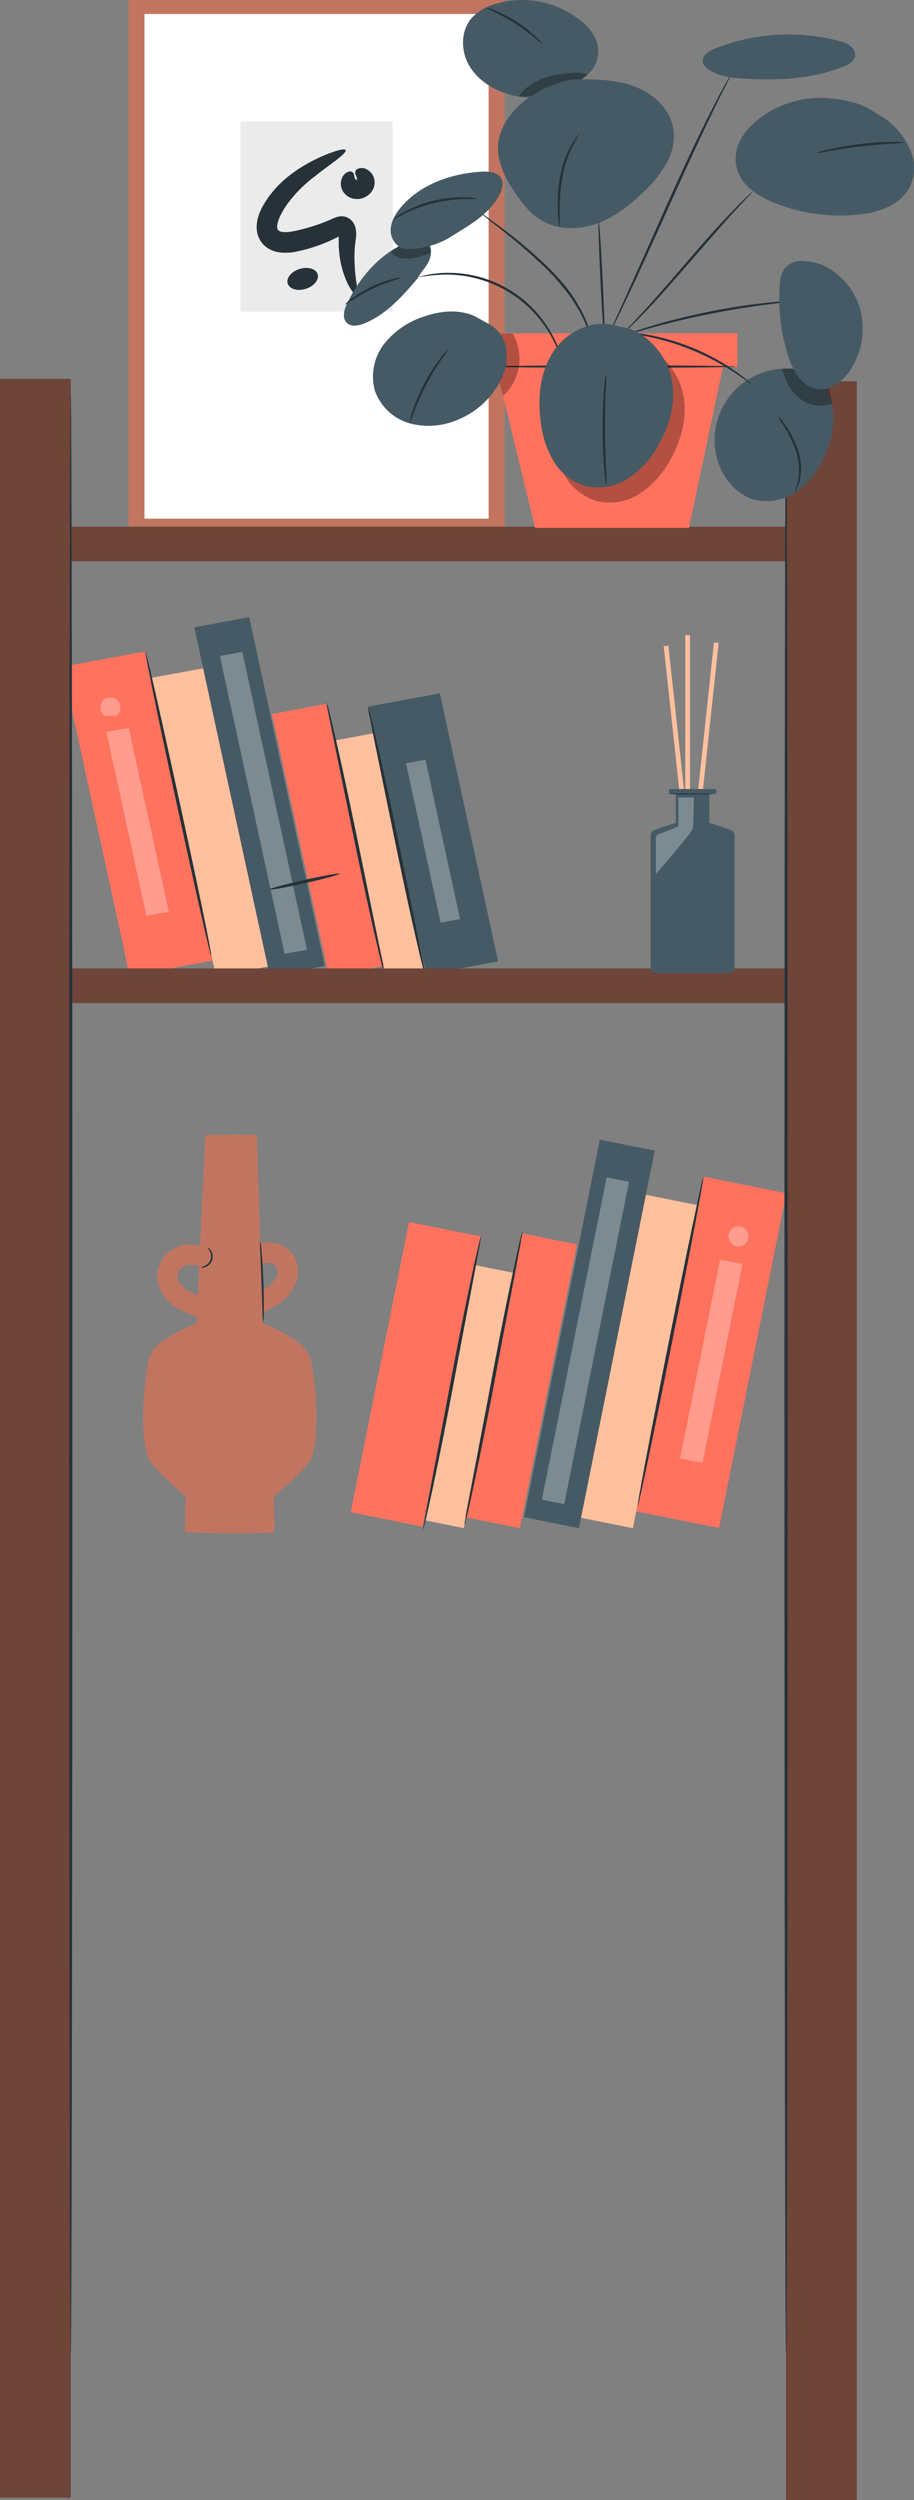
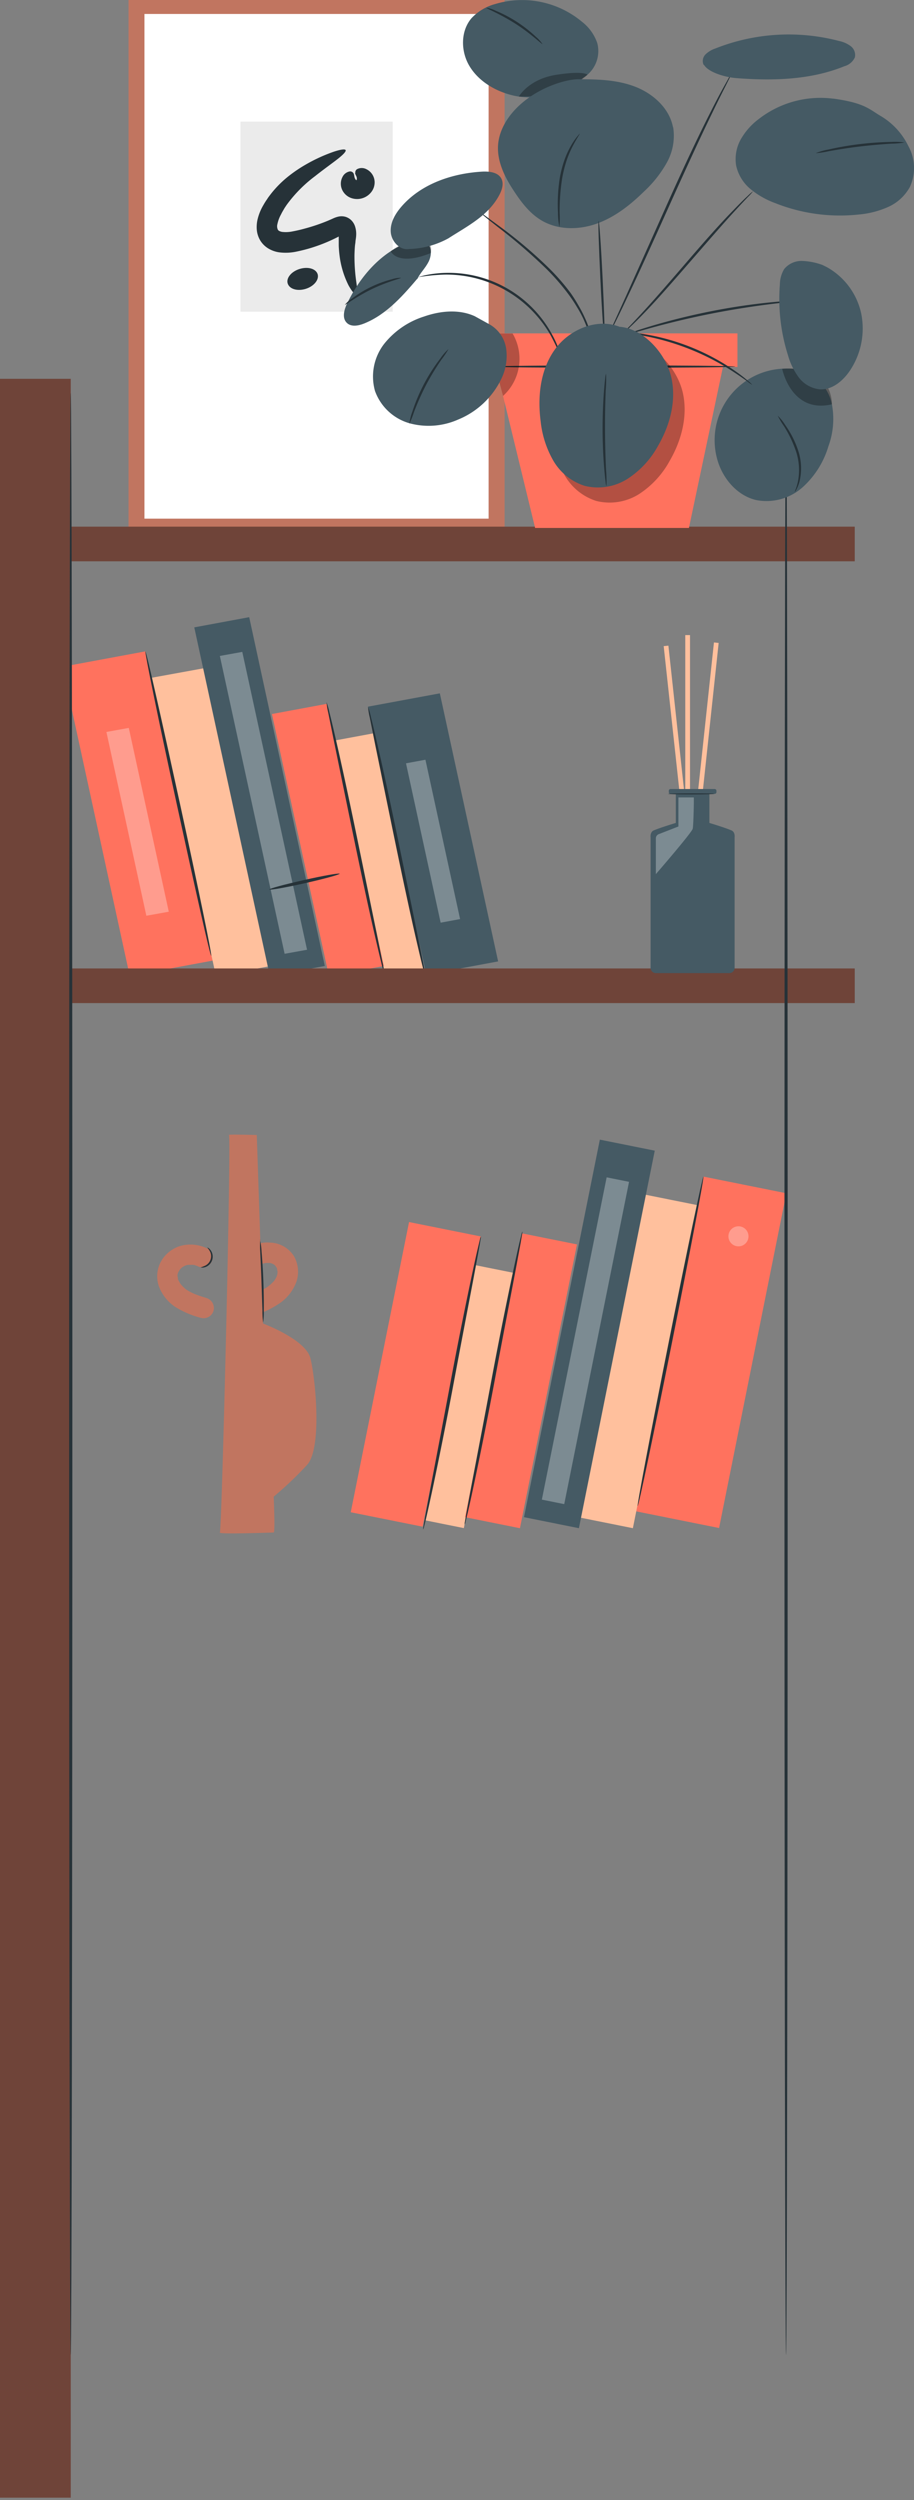
<svg xmlns="http://www.w3.org/2000/svg" viewBox="0 0 225.82 617.7">
  <rect x="0" y="0" width="225.82" height="617.7" fill="#808080" stroke="none" />
  <defs>
    <style>.cls-1{fill:none;}.cls-2{clip-path:url(#clip-path);}.cls-3{fill:#c17560;}.cls-4{fill:#fff;}.cls-5{fill:#ebebeb;}.cls-6{fill:#263238;}.cls-7{fill:#455a64;}.cls-8{opacity:0.3;}.cls-9{clip-path:url(#clip-path-3);}.cls-10{fill:#ff725e;}.cls-11{fill:#ffc09d;}.cls-12{clip-path:url(#clip-path-4);}.cls-13{clip-path:url(#clip-path-5);}.cls-14{clip-path:url(#clip-path-6);}.cls-15{fill:#6f4439;}.cls-16{clip-path:url(#clip-path-7);}.cls-17{clip-path:url(#clip-path-8);}.cls-18{clip-path:url(#clip-path-9);}.cls-19{clip-path:url(#clip-path-10);}.cls-20{clip-path:url(#clip-path-11);}.cls-21{clip-path:url(#clip-path-12);}.cls-22{clip-path:url(#clip-path-13);}.cls-23{clip-path:url(#clip-path-14);}.cls-24{clip-path:url(#clip-path-15);}</style>
    <clipPath id="clip-path">
      <rect class="cls-1" width="225.83" height="617.7" />
    </clipPath>
    <clipPath id="clip-path-3">
      <rect class="cls-1" x="100.31" y="187.7" width="13.36" height="40.26" />
    </clipPath>
    <clipPath id="clip-path-4">
      <rect class="cls-1" x="26.29" y="179.84" width="15.41" height="46.44" />
    </clipPath>
    <clipPath id="clip-path-5">
      <rect class="cls-1" x="54.32" y="161.07" width="21.54" height="74.61" />
    </clipPath>
    <clipPath id="clip-path-6">
-       <rect class="cls-1" x="24.8" y="172.28" width="4.96" height="4.58" />
-     </clipPath>
+       </clipPath>
    <clipPath id="clip-path-7">
      <rect class="cls-1" x="168.03" y="311.16" width="15.41" height="50.27" />
    </clipPath>
    <clipPath id="clip-path-8">
      <rect class="cls-1" x="133.87" y="290.83" width="21.54" height="80.78" />
    </clipPath>
    <clipPath id="clip-path-9">
      <rect class="cls-1" x="179.97" y="302.97" width="4.96" height="4.96" />
    </clipPath>
    <clipPath id="clip-path-10">
      <rect class="cls-1" x="96.52" y="59.7" width="10.01" height="4.21" />
    </clipPath>
    <clipPath id="clip-path-11">
      <rect class="cls-1" x="128.2" y="18" width="16.95" height="5.86" />
    </clipPath>
    <clipPath id="clip-path-12">
      <rect class="cls-1" x="120.26" y="82.4" width="8.11" height="15.42" />
    </clipPath>
    <clipPath id="clip-path-13">
      <rect class="cls-1" x="136.15" y="83.7" width="33.03" height="40.49" />
    </clipPath>
    <clipPath id="clip-path-14">
      <rect class="cls-1" x="193.25" y="91.03" width="12.29" height="9.19" />
    </clipPath>
    <clipPath id="clip-path-15">
      <rect class="cls-1" x="162.01" y="197.02" width="9.41" height="19.02" />
    </clipPath>
  </defs>
  <g id="Layer_2" data-name="Layer 2">
    <g id="Layer_1-2" data-name="Layer 1">
      <g id="Mask_Group_32758" data-name="Mask Group 32758">
        <g id="Group_43591" data-name="Group 43591">
          <g class="cls-2">
            <g id="Group_43590" data-name="Group 43590">
              <g id="Group_43589" data-name="Group 43589">
                <g class="cls-2">
                  <g id="Group_43588" data-name="Group 43588">
                    <rect id="Rectangle_20136" data-name="Rectangle 20136" class="cls-3" x="31.76" width="92.91" height="131.59" />
                    <rect id="Rectangle_20137" data-name="Rectangle 20137" class="cls-4" x="35.69" y="3.45" width="85.03" height="124.69" />
                    <rect id="Rectangle_20138" data-name="Rectangle 20138" class="cls-5" x="59.4" y="30.05" width="37.63" height="46.96" />
                    <path id="Path_584810" data-name="Path 584810" class="cls-6" d="M88,72.68c-.32.14-1-.59-1.89-2.18a22.53,22.53,0,0,1-2.21-7.3c-.1-.81-.18-1.66-.21-2.56,0-.45,0-.9,0-1.37,0-.23,0-.47,0-.7a4.64,4.64,0,0,0,0-.53,1.68,1.68,0,0,0-.12-.63s0,.06.09.2a1.15,1.15,0,0,0,.51.34,1.09,1.09,0,0,0,.4,0l-.23.14-.65.35-.71.36a40.33,40.33,0,0,1-6.24,2.48c-1.13.34-2.26.63-3.48.88a12.74,12.74,0,0,1-4.31.18,7.19,7.19,0,0,1-2.52-.87,5.93,5.93,0,0,1-2.13-2.06,6.21,6.21,0,0,1-.86-2.7,8.31,8.31,0,0,1,.17-2.39,12.66,12.66,0,0,1,1.47-3.66A16.26,16.26,0,0,1,66,49.2c.3-.49.66-.93,1-1.38a26.23,26.23,0,0,1,4.42-4.39,34.74,34.74,0,0,1,4.38-2.92,39.9,39.9,0,0,1,6.76-3.06c1.67-.54,2.66-.67,2.83-.37s-.52,1.06-1.87,2.13-3.38,2.49-5.7,4.33a33.42,33.42,0,0,0-7,7.09c-.25.38-.52.75-.73,1.15A13,13,0,0,0,69.42,53a8.3,8.3,0,0,0-.88,2.36,2,2,0,0,0,.12,1.41.89.89,0,0,0,.32.29,2.5,2.5,0,0,0,.76.24,8.16,8.16,0,0,0,2.56-.13c1-.19,2.06-.43,3-.7A45.18,45.18,0,0,0,81,54.54l.65-.28.69-.31a6.32,6.32,0,0,1,1.13-.4,3.66,3.66,0,0,1,1.83,0A3.47,3.47,0,0,1,87,54.64a3.83,3.83,0,0,1,.76,1.42A6.08,6.08,0,0,1,88,58.14a7.92,7.92,0,0,1-.08.81l-.09.6c0,.4-.1.79-.13,1.18-.07.77-.1,1.53-.12,2.24a44.22,44.22,0,0,0,.48,6.9c.22,1.67.32,2.65,0,2.8" />
                    <path id="Path_584811" data-name="Path 584811" class="cls-6" d="M78.47,67.7c.44,1.35-.85,3-2.89,3.65s-4,.1-4.48-1.25.85-3,2.89-3.64,4-.11,4.48,1.24" />
                    <path id="Path_584812" data-name="Path 584812" class="cls-6" d="M87.79,42.75a.93.93,0,0,1,.52-1,2.48,2.48,0,0,1,2.25.07,3.62,3.62,0,0,1,2,3.11,3.89,3.89,0,0,1-.84,2.54A4.44,4.44,0,0,1,87,49a3.89,3.89,0,0,1-2.16-1.57,3.61,3.61,0,0,1-.23-3.69,2.49,2.49,0,0,1,1.77-1.38.93.93,0,0,1,1,.54c.14.33.14.7.24,1a1.59,1.59,0,0,0,.48.73.43.43,0,0,0,.3.13,1,1,0,0,0-.43.17c-.08.06,0,.05,0-.18a1,1,0,0,0,0-.46.88.88,0,0,0,.27.36c.19.15.25.12.15.12a1.21,1.21,0,0,0-.45.12.46.46,0,0,0,.17-.28,1.65,1.65,0,0,0,0-.88c-.1-.31-.32-.61-.4-1" />
                    <path id="Path_584813" data-name="Path 584813" class="cls-7" d="M123.07,237.53l-17.75,3.3-14.4-66.24,17.75-3.29Z" />
                    <g id="Group_43530" data-name="Group 43530" class="cls-8">
                      <g id="Group_43529" data-name="Group 43529">
                        <g class="cls-9">
                          <g id="Group_43528" data-name="Group 43528">
                            <path id="Path_584814" data-name="Path 584814" class="cls-4" d="M113.67,227.07l-4.8.89-8.56-39.37,4.8-.89Z" />
                          </g>
                        </g>
                      </g>
                    </g>
                    <path id="Path_584815" data-name="Path 584815" class="cls-10" d="M52.54,237.33l-20.48,3.8-16.61-76.4,20.47-3.8Z" />
                    <path id="Path_584816" data-name="Path 584816" class="cls-11" d="M66.93,238.66l-13.57,2.52-16-73.71L50.91,165Z" />
                    <path id="Path_584817" data-name="Path 584817" class="cls-11" d="M104.82,239.38l-9.7,1.8L82.46,183l9.7-1.8Z" />
                    <path id="Path_584818" data-name="Path 584818" class="cls-10" d="M94.84,238.66l-13.57,2.52L67.19,176.41l13.57-2.52Z" />
                    <path id="Path_584819" data-name="Path 584819" class="cls-7" d="M80.25,238.66l-13.57,2.52L48,155l13.57-2.52Z" />
                    <path id="Path_584820" data-name="Path 584820" class="cls-6" d="M35.92,160.94c.22-.05,4,16.75,8.52,37.52s8,37.64,7.74,37.69-4-16.75-8.52-37.52S35.71,161,35.92,160.94" />
                    <path id="Path_584821" data-name="Path 584821" class="cls-6" d="M90.91,174.59a17,17,0,0,1,.74,2.59c.43,1.68,1,4.12,1.69,7.14,1.39,6,3.19,14.39,5.1,23.63s3.59,17.5,4.86,23.69c.59,2.94,1.07,5.36,1.44,7.19a15.91,15.91,0,0,1,.43,2.65,17.65,17.65,0,0,1-.73-2.58c-.43-1.68-1-4.12-1.7-7.14-1.38-6-3.18-14.39-5.09-23.64s-3.59-17.5-4.86-23.68c-.59-2.94-1.07-5.36-1.44-7.19a17,17,0,0,1-.43-2.66" />
                    <path id="Path_584822" data-name="Path 584822" class="cls-6" d="M80.67,173.48a17.81,17.81,0,0,1,.74,2.59c.42,1.67,1,4.11,1.69,7.13,1.38,6,3.18,14.39,5.09,23.64s3.59,17.5,4.86,23.68c.59,2.94,1.08,5.36,1.45,7.19a17,17,0,0,1,.43,2.66,18.18,18.18,0,0,1-.74-2.59c-.42-1.68-1-4.12-1.69-7.14-1.38-6-3.18-14.39-5.09-23.64s-3.6-17.5-4.86-23.68l-1.45-7.19a17,17,0,0,1-.43-2.65" />
                    <g id="Group_43533" data-name="Group 43533" class="cls-8">
                      <g id="Group_43532" data-name="Group 43532">
                        <g class="cls-12">
                          <g id="Group_43531" data-name="Group 43531">
                            <path id="Path_584823" data-name="Path 584823" class="cls-4" d="M41.7,225.25l-5.54,1-9.87-45.41,5.53-1Z" />
                          </g>
                        </g>
                      </g>
                    </g>
                    <g id="Group_43536" data-name="Group 43536" class="cls-8">
                      <g id="Group_43535" data-name="Group 43535">
                        <g class="cls-13">
                          <g id="Group_43534" data-name="Group 43534">
                            <path id="Path_584824" data-name="Path 584824" class="cls-4" d="M75.86,234.65l-5.54,1-16-73.59,5.54-1Z" />
                          </g>
                        </g>
                      </g>
                    </g>
                    <g id="Group_43539" data-name="Group 43539" class="cls-8">
                      <g id="Group_43538" data-name="Group 43538">
                        <g class="cls-14">
                          <g id="Group_43537" data-name="Group 43537">
                            <path id="Path_584825" data-name="Path 584825" class="cls-4" d="M24.8,174.57a2.49,2.49,0,1,0,2.68-2.28h-.2a2.4,2.4,0,0,0-2.48,2.29" />
                          </g>
                        </g>
                      </g>
                    </g>
                    <rect id="Rectangle_20145" data-name="Rectangle 20145" class="cls-15" y="239.27" width="211.18" height="8.56" />
                    <rect id="Rectangle_20146" data-name="Rectangle 20146" class="cls-15" y="130.12" width="211.18" height="8.56" />
                    <rect id="Rectangle_20147" data-name="Rectangle 20147" class="cls-10" x="66.17" y="330.49" width="73.13" height="18.1" transform="translate(-250.39 373.4) rotate(-78.64)" />
                    <rect id="Rectangle_20151" data-name="Rectangle 20151" class="cls-15" y="93.59" width="17.48" height="523.5" />
                    <path id="Path_584827" data-name="Path 584827" class="cls-6" d="M17.48,581.86c-.22,0-.4-108.53-.4-242.39s.18-242.42.4-242.42.4,108.52.4,242.42-.18,242.39-.4,242.39" />
-                     <rect id="Rectangle_20152" data-name="Rectangle 20152" class="cls-15" x="194.2" y="94.2" width="17.48" height="523.5" />
                    <path id="Path_584828" data-name="Path 584828" class="cls-6" d="M83.92,215.87c0,.21-3.8,1.26-8.6,2.34s-8.73,1.77-8.78,1.55,3.8-1.26,8.6-2.34,8.73-1.77,8.78-1.55" />
                    <rect id="Rectangle_20153" data-name="Rectangle 20153" class="cls-10" x="133.56" y="323.65" width="84.36" height="20.88" transform="translate(-186.43 440.6) rotate(-78.64)" />
                    <rect id="Rectangle_20154" data-name="Rectangle 20154" class="cls-11" x="116.9" y="329.37" width="81.39" height="13.84" transform="translate(-203.15 424.57) rotate(-78.64)" />
                    <rect id="Rectangle_20155" data-name="Rectangle 20155" class="cls-11" x="83.96" y="340.14" width="64.25" height="9.89" transform="translate(-245.11 390.91) rotate(-78.64)" />
                    <rect id="Rectangle_20156" data-name="Rectangle 20156" class="cls-10" x="92.95" y="334.22" width="71.52" height="13.84" transform="translate(-231.09 400.14) rotate(-78.64)" />
                    <rect id="Rectangle_20157" data-name="Rectangle 20157" class="cls-7" x="98.05" y="322.63" width="95.14" height="13.84" transform="translate(-206.16 407.42) rotate(-78.64)" />
                    <path id="Path_584829" data-name="Path 584829" class="cls-6" d="M173.8,290.68c.22.05-3.24,18.31-7.73,40.79s-8.3,40.68-8.52,40.63,3.24-18.3,7.73-40.79,8.3-40.67,8.52-40.63" />
                    <path id="Path_584830" data-name="Path 584830" class="cls-6" d="M118.81,305.48a2.39,2.39,0,0,1-.07.75c-.1.57-.21,1.27-.36,2.12-.36,2-.85,4.59-1.44,7.77-1.27,6.68-3,15.69-4.86,25.64s-3.71,19.06-5.09,25.6c-.7,3.26-1.28,5.9-1.7,7.72-.2.84-.37,1.53-.51,2.09a2.53,2.53,0,0,1-.23.72,3.18,3.18,0,0,1,.07-.75c.1-.57.22-1.27.36-2.12.37-2,.86-4.59,1.45-7.77,1.26-6.68,3-15.69,4.86-25.64s3.71-19.06,5.09-25.6c.69-3.26,1.27-5.9,1.7-7.72.2-.84.36-1.52.5-2.09a3,3,0,0,1,.23-.72" />
                    <path id="Path_584831" data-name="Path 584831" class="cls-6" d="M129.06,304.26a2.69,2.69,0,0,1-.07.75c-.1.58-.22,1.28-.36,2.12-.37,2-.85,4.59-1.45,7.78-1.26,6.67-3,15.68-4.86,25.63s-3.71,19.07-5.09,25.6c-.69,3.27-1.27,5.91-1.69,7.73-.2.83-.37,1.52-.51,2.09a2.63,2.63,0,0,1-.23.72,2.69,2.69,0,0,1,.07-.75c.1-.58.22-1.28.36-2.12.36-2,.85-4.59,1.44-7.78,1.27-6.67,3-15.68,4.86-25.64s3.71-19.05,5.1-25.59c.69-3.27,1.27-5.91,1.69-7.73.2-.83.37-1.52.51-2.09a2.63,2.63,0,0,1,.23-.72" />
                    <g id="Group_43548" data-name="Group 43548" class="cls-8">
                      <g id="Group_43547" data-name="Group 43547">
                        <g class="cls-16">
                          <g id="Group_43546" data-name="Group 43546">
-                             <rect id="Rectangle_20158" data-name="Rectangle 20158" class="cls-4" x="150.67" y="333.48" width="50.13" height="5.64" transform="translate(-188.61 442.31) rotate(-78.63)" />
-                           </g>
+                             </g>
                        </g>
                      </g>
                    </g>
                    <g id="Group_43551" data-name="Group 43551" class="cls-8">
                      <g id="Group_43550" data-name="Group 43550">
                        <g class="cls-17">
                          <g id="Group_43549" data-name="Group 43549">
                            <rect id="Rectangle_20160" data-name="Rectangle 20160" class="cls-4" x="104.03" y="328.41" width="81.22" height="5.64" transform="translate(-208.6 407.75) rotate(-78.63)" />
                          </g>
                        </g>
                      </g>
                    </g>
                    <g id="Group_43554" data-name="Group 43554" class="cls-8">
                      <g id="Group_43553" data-name="Group 43553">
                        <g class="cls-18">
                          <g id="Group_43552" data-name="Group 43552">
                            <path id="Path_584832" data-name="Path 584832" class="cls-4" d="M184.93,305.45a2.48,2.48,0,1,1-2.48-2.48h0a2.48,2.48,0,0,1,2.48,2.48" />
                          </g>
                        </g>
                      </g>
                    </g>
                    <path id="Path_584833" data-name="Path 584833" class="cls-6" d="M194.21,581.86c-.23,0-.4-108.53-.4-242.39s.17-242.42.4-242.42.4,108.52.4,242.42-.18,242.39-.4,242.39" />
                    <rect id="Rectangle_20163" data-name="Rectangle 20163" class="cls-10" x="115.85" y="82.37" width="66.35" height="8.29" />
                    <path id="Path_584834" data-name="Path 584834" class="cls-10" d="M122.12,88.88l.43,1.78,9.66,39.78h38l8.86-41.93Z" />
                    <path id="Path_584835" data-name="Path 584835" class="cls-6" d="M121.8,90.57c0-.16,13.4-.3,29.92-.3s29.92.13,29.92.3-13.39.3-29.92.3-29.92-.13-29.92-.3" />
                    <path id="Path_584836" data-name="Path 584836" class="cls-7" d="M103.83,68c-4,4.74-8.16,9.65-13.9,11.94-1.39.56-3.16.88-4.23-.16-1.27-1.21-.67-3.31.1-4.89C89,68.31,94.17,62.24,101.12,59.8c1.41-.5,3.11-.79,4.29.14,1.35,1.06,1.25,3.2.48,4.73s-2.06,2.77-2.84,4.31" />
                    <g id="Group_43557" data-name="Group 43557" class="cls-8">
                      <g id="Group_43556" data-name="Group 43556">
                        <g class="cls-19">
                          <g id="Group_43555" data-name="Group 43555">
                            <path id="Path_584837" data-name="Path 584837" d="M96.52,62.08s1.63,3.8,9.92.44c0,0,.54-2.38-1-2.59a10.25,10.25,0,0,0-8.89,2.15" />
                          </g>
                        </g>
                      </g>
                    </g>
                    <path id="Path_584838" data-name="Path 584838" class="cls-6" d="M138.81,88.88a48.12,48.12,0,0,0-2.75-6A29.67,29.67,0,0,0,110,67.84a49.4,49.4,0,0,0-6.54.62,1.31,1.31,0,0,1,.43-.16c.29-.07.72-.21,1.28-.32a27.09,27.09,0,0,1,4.83-.56A29.05,29.05,0,0,1,136.43,82.7a25.57,25.57,0,0,1,1.93,4.46c.19.54.28,1,.36,1.26a1.22,1.22,0,0,1,.09.46" />
                    <path id="Path_584839" data-name="Path 584839" class="cls-6" d="M85.18,75.35a7,7,0,0,1,1.71-1.54A28.08,28.08,0,0,1,96.81,69a7,7,0,0,1,2.27-.37c0,.18-3.37.94-7.21,2.8s-6.57,4-6.69,3.89" />
                    <path id="Path_584840" data-name="Path 584840" class="cls-7" d="M144.09,19.22a7.71,7.71,0,0,0,3.48-8.56,11.25,11.25,0,0,0-3.78-5.28A23.08,23.08,0,0,0,122.33,1a12.46,12.46,0,0,0-5.84,3.5c-2.7,3.16-2.67,8.08-.59,11.67s5.86,6,9.85,7.15c6.35,1.9,13.07-.07,18.34-4.09" />
                    <g id="Group_43560" data-name="Group 43560" class="cls-8">
                      <g id="Group_43559" data-name="Group 43559">
                        <g class="cls-20">
                          <g id="Group_43558" data-name="Group 43558">
                            <path id="Path_584841" data-name="Path 584841" d="M128.2,23.85s2.39-4.32,9.28-5.38,7.67,0,7.67,0-4,3.53-7.37,4.5-9.58.89-9.58.89" />
                          </g>
                        </g>
                      </g>
                    </g>
                    <path id="Path_584842" data-name="Path 584842" class="cls-7" d="M205.54,99.89a10.84,10.84,0,0,0-6.35-7.83l-1.9-.73A17.68,17.68,0,0,0,177.36,114c1.4,4.48,4.91,8.49,9.48,9.55a13.42,13.42,0,0,0,11.39-3.1,22.14,22.14,0,0,0,6.45-10.21,19.58,19.58,0,0,0,.86-10.34" />
                    <path id="Path_584843" data-name="Path 584843" class="cls-7" d="M205.87,24.38a24.84,24.84,0,0,0-18.37,5,16.38,16.38,0,0,0-4.45,5,10,10,0,0,0-1.17,6.54,10.47,10.47,0,0,0,3.59,5.83,20.94,20.94,0,0,0,6.05,3.43A43.3,43.3,0,0,0,212.16,53a22.53,22.53,0,0,0,7.26-1.86,11.43,11.43,0,0,0,5.41-5,11.17,11.17,0,0,0-.38-10,17.53,17.53,0,0,0-6.67-7.37c-3-1.73-4-3.32-11.91-4.41" />
                    <path id="Path_584844" data-name="Path 584844" class="cls-6" d="M146.42,84.77c-.67-2-1.43-4.07-2.29-6a28.41,28.41,0,0,0-1.56-2.87,35.61,35.61,0,0,0-2.06-3.11,55.9,55.9,0,0,0-5.63-6.47A136.71,136.71,0,0,0,123,56.09c-1.58-1.25-2.85-2.25-3.72-3A9.55,9.55,0,0,1,118,52a8.94,8.94,0,0,1,1.45,1l3.83,2.81a112.6,112.6,0,0,1,12,10.1A53.51,53.51,0,0,1,141,72.42,36.78,36.78,0,0,1,143,75.61a29.09,29.09,0,0,1,1.51,2.94,22.12,22.12,0,0,1,1,2.53,12.35,12.35,0,0,1,.58,2,9.93,9.93,0,0,1,.33,1.71" />
                    <path id="Path_584845" data-name="Path 584845" class="cls-6" d="M185.89,95.09a7.15,7.15,0,0,1-1.21-.82c-.75-.57-1.87-1.35-3.27-2.27a60.93,60.93,0,0,0-24.25-9.35c-1.66-.25-3-.42-3.94-.51a7.79,7.79,0,0,1-1.45-.2,7.11,7.11,0,0,1,1.46,0,38.32,38.32,0,0,1,4,.33,54.94,54.94,0,0,1,24.43,9.41,39.86,39.86,0,0,1,3.17,2.44,6.75,6.75,0,0,1,1.07,1" />
                    <path id="Path_584846" data-name="Path 584846" class="cls-6" d="M197.16,74.27a9.55,9.55,0,0,1-1.7.26l-4.64.55c-3.92.48-9.32,1.27-15.23,2.44s-11.2,2.51-15,3.56l-4.5,1.27a9.5,9.5,0,0,1-1.67.42,10.47,10.47,0,0,1,1.6-.64c1-.37,2.57-.87,4.46-1.45,3.78-1.15,9.08-2.56,15-3.74a154.68,154.68,0,0,1,15.3-2.28c2-.19,3.56-.31,4.67-.36a9.87,9.87,0,0,1,1.72,0" />
                    <path id="Path_584847" data-name="Path 584847" class="cls-6" d="M186.11,47.19a12.37,12.37,0,0,1-1.23,1.38c-.83.86-2,2.11-3.44,3.68-2.88,3.13-6.72,7.58-11,12.5s-8.13,9.34-11.1,12.4c-1.47,1.54-2.7,2.75-3.57,3.56a10.12,10.12,0,0,1-1.4,1.22,11.45,11.45,0,0,1,1.23-1.38c.82-.86,2-2.11,3.44-3.68,2.87-3.13,6.72-7.58,10.95-12.5S178.17,55,181.13,52c1.48-1.54,2.7-2.76,3.58-3.57a10.76,10.76,0,0,1,1.4-1.21" />
                    <path id="Path_584849" data-name="Path 584849" class="cls-7" d="M166.28,31.46c-.89-4.73-4.95-8.37-9.46-10.08s-9.32-1.8-14.08-1.8c-3,.05-9.45,1.92-14.29,6.33-2.88,2.61-5.15,6.13-5.4,10-.25,4.08,1.73,8,4,11.4,1.83,2.79,3.93,5.51,6.81,7.19,4.07,2.38,9.24,2.33,13.67.72s8.22-4.6,11.58-7.9a29.06,29.06,0,0,0,5.62-7.1,13.62,13.62,0,0,0,1.59-8.78" />
                    <path id="Path_584850" data-name="Path 584850" class="cls-6" d="M149.34,83.56c-.16,0-.62-6.47-1-14.47s-.6-14.49-.44-14.5.62,6.47,1,14.47.6,14.49.43,14.5" />
                    <path id="Path_584851" data-name="Path 584851" class="cls-6" d="M180.6,18.47a3.19,3.19,0,0,1-.28.66L179.39,21c-.81,1.6-2,3.93-3.38,6.82-2.82,5.77-6.53,13.83-10.55,22.77S157.79,67.62,155,73.43c-1.36,2.91-2.5,5.25-3.31,6.85l-.95,1.85a3,3,0,0,1-.37.62,4.32,4.32,0,0,1,.26-.68l.85-1.89,3.14-6.92c2.65-5.93,6.27-14,10.26-22.93s7.8-17,10.72-22.72c1.44-2.87,2.67-5.16,3.55-6.73l1-1.8a2.79,2.79,0,0,1,.4-.61" />
                    <path id="Path_584852" data-name="Path 584852" class="cls-7" d="M101,61.52a21.3,21.3,0,0,0,9.77-2.63c4.86-3.12,9.92-5.63,12.61-10.74.65-1.24,1.14-2.76.5-4-.84-1.63-3.05-1.85-4.88-1.74-7.4.45-15,3.05-19.83,8.65-1.51,1.75-2.77,3.91-2.63,6.22s2.17,4.57,4.45,4.25" />
-                     <path id="Path_584853" data-name="Path 584853" class="cls-6" d="M118,49.11a31.81,31.81,0,0,1-3.23.06A35.82,35.82,0,0,0,99.9,52.84,29.17,29.17,0,0,1,97,54.28a12.2,12.2,0,0,1,2.69-1.81,30.22,30.22,0,0,1,15.08-3.72,11.62,11.62,0,0,1,3.22.36" />
                    <g id="Group_43563" data-name="Group 43563" class="cls-8">
                      <g id="Group_43562" data-name="Group 43562">
                        <g class="cls-21">
                          <g id="Group_43561" data-name="Group 43561">
                            <path id="Path_584854" data-name="Path 584854" d="M124.29,97.82a12.37,12.37,0,0,0,2.36-15.42l-6.39,0Z" />
                          </g>
                        </g>
                      </g>
                    </g>
                    <path id="Path_584855" data-name="Path 584855" class="cls-7" d="M125.06,86.14A8.31,8.31,0,0,0,120.69,80l-3.4-1.88c-3.89-1.77-8.48-1.33-12.52.08A20.53,20.53,0,0,0,94.88,85,13.19,13.19,0,0,0,92.65,96.6a12.81,12.81,0,0,0,8.61,8,18,18,0,0,0,11.95-.95,20.39,20.39,0,0,0,10.57-9.88,13,13,0,0,0,1.28-7.63" />
                    <path id="Path_584856" data-name="Path 584856" class="cls-6" d="M110.81,86.25a21.81,21.81,0,0,1-1.71,2.55,63.48,63.48,0,0,0-3.83,6.31,64.46,64.46,0,0,0-3,6.73,22.08,22.08,0,0,1-1.13,2.86,12.54,12.54,0,0,1,.74-3,43.68,43.68,0,0,1,6.92-13.14,12.56,12.56,0,0,1,2-2.31" />
                    <g id="Group_43566" data-name="Group 43566" class="cls-8">
                      <g id="Group_43565" data-name="Group 43565">
                        <g class="cls-22">
                          <g id="Group_43564" data-name="Group 43564">
                            <path id="Path_584857" data-name="Path 584857" d="M156.05,84.5c-5.7-2.3-12.58.62-16.14,5.64s-4.25,11.58-3.46,17.68a24.73,24.73,0,0,0,3.1,9.68,13.84,13.84,0,0,0,7.78,6.27A13.64,13.64,0,0,0,158,122a22.85,22.85,0,0,0,7.46-8.14c2.95-5.1,4.57-11.23,3.2-17S161.92,85,156.05,84.5" />
                          </g>
                        </g>
                      </g>
                    </g>
                    <path id="Path_584858" data-name="Path 584858" class="cls-7" d="M153.18,80.78c-5.7-2.3-12.58.62-16.14,5.64S132.78,98,133.58,104.1a24.69,24.69,0,0,0,3.1,9.67,13.78,13.78,0,0,0,7.79,6.27,13.62,13.62,0,0,0,10.69-1.81,22.71,22.71,0,0,0,7.46-8.15c2.95-5.1,4.57-11.22,3.2-17s-6.77-11.81-12.64-12.34" />
                    <path id="Path_584859" data-name="Path 584859" class="cls-6" d="M149.83,120.13a3.62,3.62,0,0,1-.2-1.08c-.1-.7-.21-1.71-.32-3-.22-2.51-.42-6-.43-9.83s.16-7.32.36-9.83c.1-1.25.2-2.26.3-3a4,4,0,0,1,.2-1.08,32.53,32.53,0,0,1-.08,4.07c-.1,2.51-.2,6-.18,9.8s.13,7.29.25,9.8a32.49,32.49,0,0,1,.1,4.07" />
                    <path id="Path_584860" data-name="Path 584860" class="cls-6" d="M196.35,121.57c-.1,0,.5-1,.84-2.84a14.81,14.81,0,0,0-.45-7,29.17,29.17,0,0,0-3.06-6.46,18.63,18.63,0,0,1-1.53-2.58A12.2,12.2,0,0,1,194,105a23.89,23.89,0,0,1,3.27,6.52,13.78,13.78,0,0,1,.3,7.29,9.16,9.16,0,0,1-.78,2.08,2.3,2.3,0,0,1-.47.68" />
                    <g id="Group_43569" data-name="Group 43569" class="cls-8">
                      <g id="Group_43568" data-name="Group 43568">
                        <g class="cls-23">
                          <g id="Group_43567" data-name="Group 43567">
                            <path id="Path_584861" data-name="Path 584861" d="M193.25,91.12s2.2,11.15,12.29,8.77c0,0,.37-9.88-12.29-8.77" />
                          </g>
                        </g>
                      </g>
                    </g>
                    <path id="Path_584862" data-name="Path 584862" class="cls-7" d="M203.22,65.47a16.37,16.37,0,0,0-5-1,5.52,5.52,0,0,0-4.47,2,7.59,7.59,0,0,0-1.07,3.82,46.13,46.13,0,0,0,2,17.47,17,17,0,0,0,2.67,5.49,7.48,7.48,0,0,0,5.18,2.94c3.08.19,5.79-2.11,7.5-4.69a18.7,18.7,0,0,0,2.74-14.08A17.3,17.3,0,0,0,204.29,66" />
                    <path id="Path_584863" data-name="Path 584863" class="cls-6" d="M223.48,35.21a20.61,20.61,0,0,1-3.23.28c-2,.13-4.76.34-7.79.7s-5.75.82-7.72,1.17a21.84,21.84,0,0,1-3.21.49,14.75,14.75,0,0,1,3.13-.9,75.57,75.57,0,0,1,15.57-1.88,15.39,15.39,0,0,1,3.25.14" />
                    <path id="Path_584864" data-name="Path 584864" class="cls-6" d="M138.22,56.13a17.4,17.4,0,0,1-.36-3.53A41.56,41.56,0,0,1,138.3,44a27.92,27.92,0,0,1,1.2-4.59,21.51,21.51,0,0,1,1.63-3.51,15.81,15.81,0,0,1,1.47-2.16c.39-.47.62-.72.65-.7s-.74,1.14-1.75,3.06A25.6,25.6,0,0,0,140,39.63a31.62,31.62,0,0,0-1.12,4.51,51.91,51.91,0,0,0-.61,8.45,26.15,26.15,0,0,1-.06,3.54" />
                    <path id="Path_584865" data-name="Path 584865" class="cls-6" d="M134.05,10.9c-.13.13-2.78-2.53-6.64-5s-7.35-3.85-7.28-4a8.1,8.1,0,0,1,2.34.75,32.89,32.89,0,0,1,9.93,6.44,8.5,8.5,0,0,1,1.65,1.84" />
                    <path id="Path_584866" data-name="Path 584866" class="cls-7" d="M210.17,11.39a7.21,7.21,0,0,0-2.84-1.26A49.09,49.09,0,0,0,176.69,12a6.27,6.27,0,0,0-2.36,1.42,2.3,2.3,0,0,0-.51,2.55l.19.16c1.11,1.72,5,2.94,7.92,3.17,9,.7,18.33.47,26.7-2.94a4,4,0,0,0,2.58-2.18,2.75,2.75,0,0,0-1-2.76" />
                    <rect id="Rectangle_20189" data-name="Rectangle 20189" class="cls-11" x="169.31" y="156.91" width="1.17" height="71.43" />
                    <rect id="Rectangle_20190" data-name="Rectangle 20190" class="cls-11" x="138.59" y="192.73" width="69.41" height="1.17" transform="translate(-37.38 345.03) rotate(-83.89)" />
                    <rect id="Rectangle_20191" data-name="Rectangle 20191" class="cls-11" x="167.72" y="159.37" width="1.17" height="69.41" transform="translate(-19.95 19.28) rotate(-6.19)" />
                    <path id="Path_584869" data-name="Path 584869" class="cls-7" d="M176.57,196.14h-10.9a.43.43,0,0,1-.43-.43v-.34a.43.43,0,0,1,.43-.43h10.9a.44.44,0,0,1,.44.43v.34a.44.44,0,0,1-.44.43" />
                    <rect id="Rectangle_20192" data-name="Rectangle 20192" class="cls-7" x="166.97" y="195.54" width="8.3" height="8.9" />
                    <path id="Path_584870" data-name="Path 584870" class="cls-7" d="M180.73,205.17c-1.53-.66-4.76-1.64-5.55-1.88a1.19,1.19,0,0,0-.37-.06h-7.37a1.21,1.21,0,0,0-.38.06c-.8.24-4,1.22-5.55,1.88-.95.41-.77,1.69-.77,1.69v32.26a1.3,1.3,0,0,0,1.3,1.3H180.2a1.31,1.31,0,0,0,1.3-1.3h0V206.86s.18-1.28-.77-1.69" />
                    <path id="Path_584871" data-name="Path 584871" class="cls-6" d="M176.46,196.14c0,.07-2.55.13-5.7.13s-5.7-.06-5.7-.13,2.55-.12,5.7-.12,5.7,0,5.7.12" />
                    <g id="Group_43587" data-name="Group 43587" class="cls-8">
                      <g id="Group_43586" data-name="Group 43586">
                        <g class="cls-24">
                          <g id="Group_43585" data-name="Group 43585">
                            <path id="Path_584872" data-name="Path 584872" class="cls-4" d="M167.61,197v7.2l-4.85,1.89a1.12,1.12,0,0,0-.72,1l0,8.88s8.9-10.28,9.11-11.22.3-7.75.3-7.75Z" />
                          </g>
                        </g>
                      </g>
                    </g>
-                     <path id="Path_584873" data-name="Path 584873" class="cls-3" d="M50.73,280.43,48.52,327S38,330.85,36.84,335.49s-3,22.15.8,26.38a87.5,87.5,0,0,0,8.25,7.86s-.4,8.86,0,8.86,13.8.5,13.3,0-2.21-98-1.61-98.16-6.85,0-6.85,0" />
                    <path id="Path_584874" data-name="Path 584874" class="cls-3" d="M63.44,280.39,65,327s10.47,3.89,11.68,8.53,3,22.15-.8,26.38a87.61,87.61,0,0,1-8.26,7.86s.4,8.86,0,8.86-13.8.5-13.3,0,2.85-98,2.25-98.21,6.84,0,6.84,0" />
                    <path id="Path_584875" data-name="Path 584875" class="cls-3" d="M51.25,308.48a9.35,9.35,0,0,0-6.73-.64,8.23,8.23,0,0,0-4.74,3.82,7.59,7.59,0,0,0-.51,6.18,10.52,10.52,0,0,0,3.95,5,22.37,22.37,0,0,0,6.43,2.76,2.55,2.55,0,0,0,3.11-1.77A2.6,2.6,0,0,0,51,320.69c-1-.3-2-.62-2.93-1-.67-.25.45.22-.2-.08-.27-.13-.53-.25-.79-.39a11.5,11.5,0,0,1-1.13-.66l-.36-.26q.39.3.06,0l-.43-.4c-.17-.16-.31-.34-.47-.5s-.09-.09.09.13l-.23-.31c-.11-.17-.21-.33-.3-.5a2.91,2.91,0,0,1-.18-.35c-.12-.25-.11-.23,0,.08a1.47,1.47,0,0,1-.17-.55c0-.1-.09-.78-.1-.41s0-.35,0-.43c0-.59-.14.49,0-.06,0-.2.09-.41.16-.61.2-.61-.2.28.06-.14a4.48,4.48,0,0,0,.28-.47c.16-.23.13-.2-.08.07l.24-.28c.12-.13.26-.25.39-.38.34-.36-.4.25.14-.11.17-.11.36-.21.55-.32.48-.27-.46.12.14-.05a2.21,2.21,0,0,1,.8-.21l-.27,0,.42,0h.63l.41,0c-.32-.05-.34-.05,0,0s.41.09.61.15l.4.14c-.28-.13-.29-.13,0,0a2.6,2.6,0,0,0,3.47-.91,2.56,2.56,0,0,0-.9-3.46" />
                    <path id="Path_584876" data-name="Path 584876" class="cls-3" d="M61.84,313.41l.83-.39c.08,0,.77-.35.53-.25a5.57,5.57,0,0,0,.55-.21l.75-.25.77-.2.45-.08c-.35,0-.37.05-.08,0h.6l.4,0h-.08a1.3,1.3,0,0,1,.58.14,2.4,2.4,0,0,1,.38.12c-.3-.13-.32-.13-.07,0s.34.2.5.31c-.53-.37.16.13.18.25-.2-.28-.23-.3-.07-.08l.09.16a3.3,3.3,0,0,1,.18.32c-.13-.33-.15-.36,0-.1s.11.35.15.53,0,.24.07.36c0-.37-.06-.41,0-.12s0,.43,0,.65c0,.66.13-.34,0,.15-.07.21-.11.43-.19.64-.21.61.17-.22-.09.21-.13.22-.25.45-.39.67s-.45.58-.07.13a12.91,12.91,0,0,1-1,1c-.09.08-.77.6-.25.23L66,318a14.81,14.81,0,0,1-1.39.81c-.47.25-1,.47-1.45.69-.27.12-.29.12,0,0l-.42.17-.86.35a2.6,2.6,0,0,0-1.77,3.11c.39,1.19,1.8,2.3,3.12,1.77a25.15,25.15,0,0,0,6-3,11.11,11.11,0,0,0,4-5.21,7.79,7.79,0,0,0-.6-6.33A7.24,7.24,0,0,0,66.65,307c-2.6-.22-5.07.94-7.36,2a2.56,2.56,0,0,0-.91,3.47,2.6,2.6,0,0,0,3.47.91" />
                    <path id="Path_584877" data-name="Path 584877" class="cls-6" d="M51.21,308.23c0-.05.43.1.82.64a2.72,2.72,0,0,1-.58,3.8,2.62,2.62,0,0,1-.87.43c-.65.18-1.06,0-1,0s.39-.08.92-.32a2.6,2.6,0,0,0,1.47-3.38,2.31,2.31,0,0,0-.18-.35c-.28-.52-.58-.76-.54-.82" />
                    <path id="Path_584879" data-name="Path 584879" class="cls-6" d="M64.24,306.29a17.62,17.62,0,0,1,.39,3c.16,1.85.34,4.41.44,7.23s.13,5.4.1,7.25a17.7,17.7,0,0,1-.16,3,20,20,0,0,1-.17-3c-.07-2-.15-4.48-.24-7.23s-.22-5.24-.3-7.23a20,20,0,0,1,0-3" />
                  </g>
                </g>
              </g>
            </g>
          </g>
        </g>
      </g>
    </g>
  </g>
</svg>